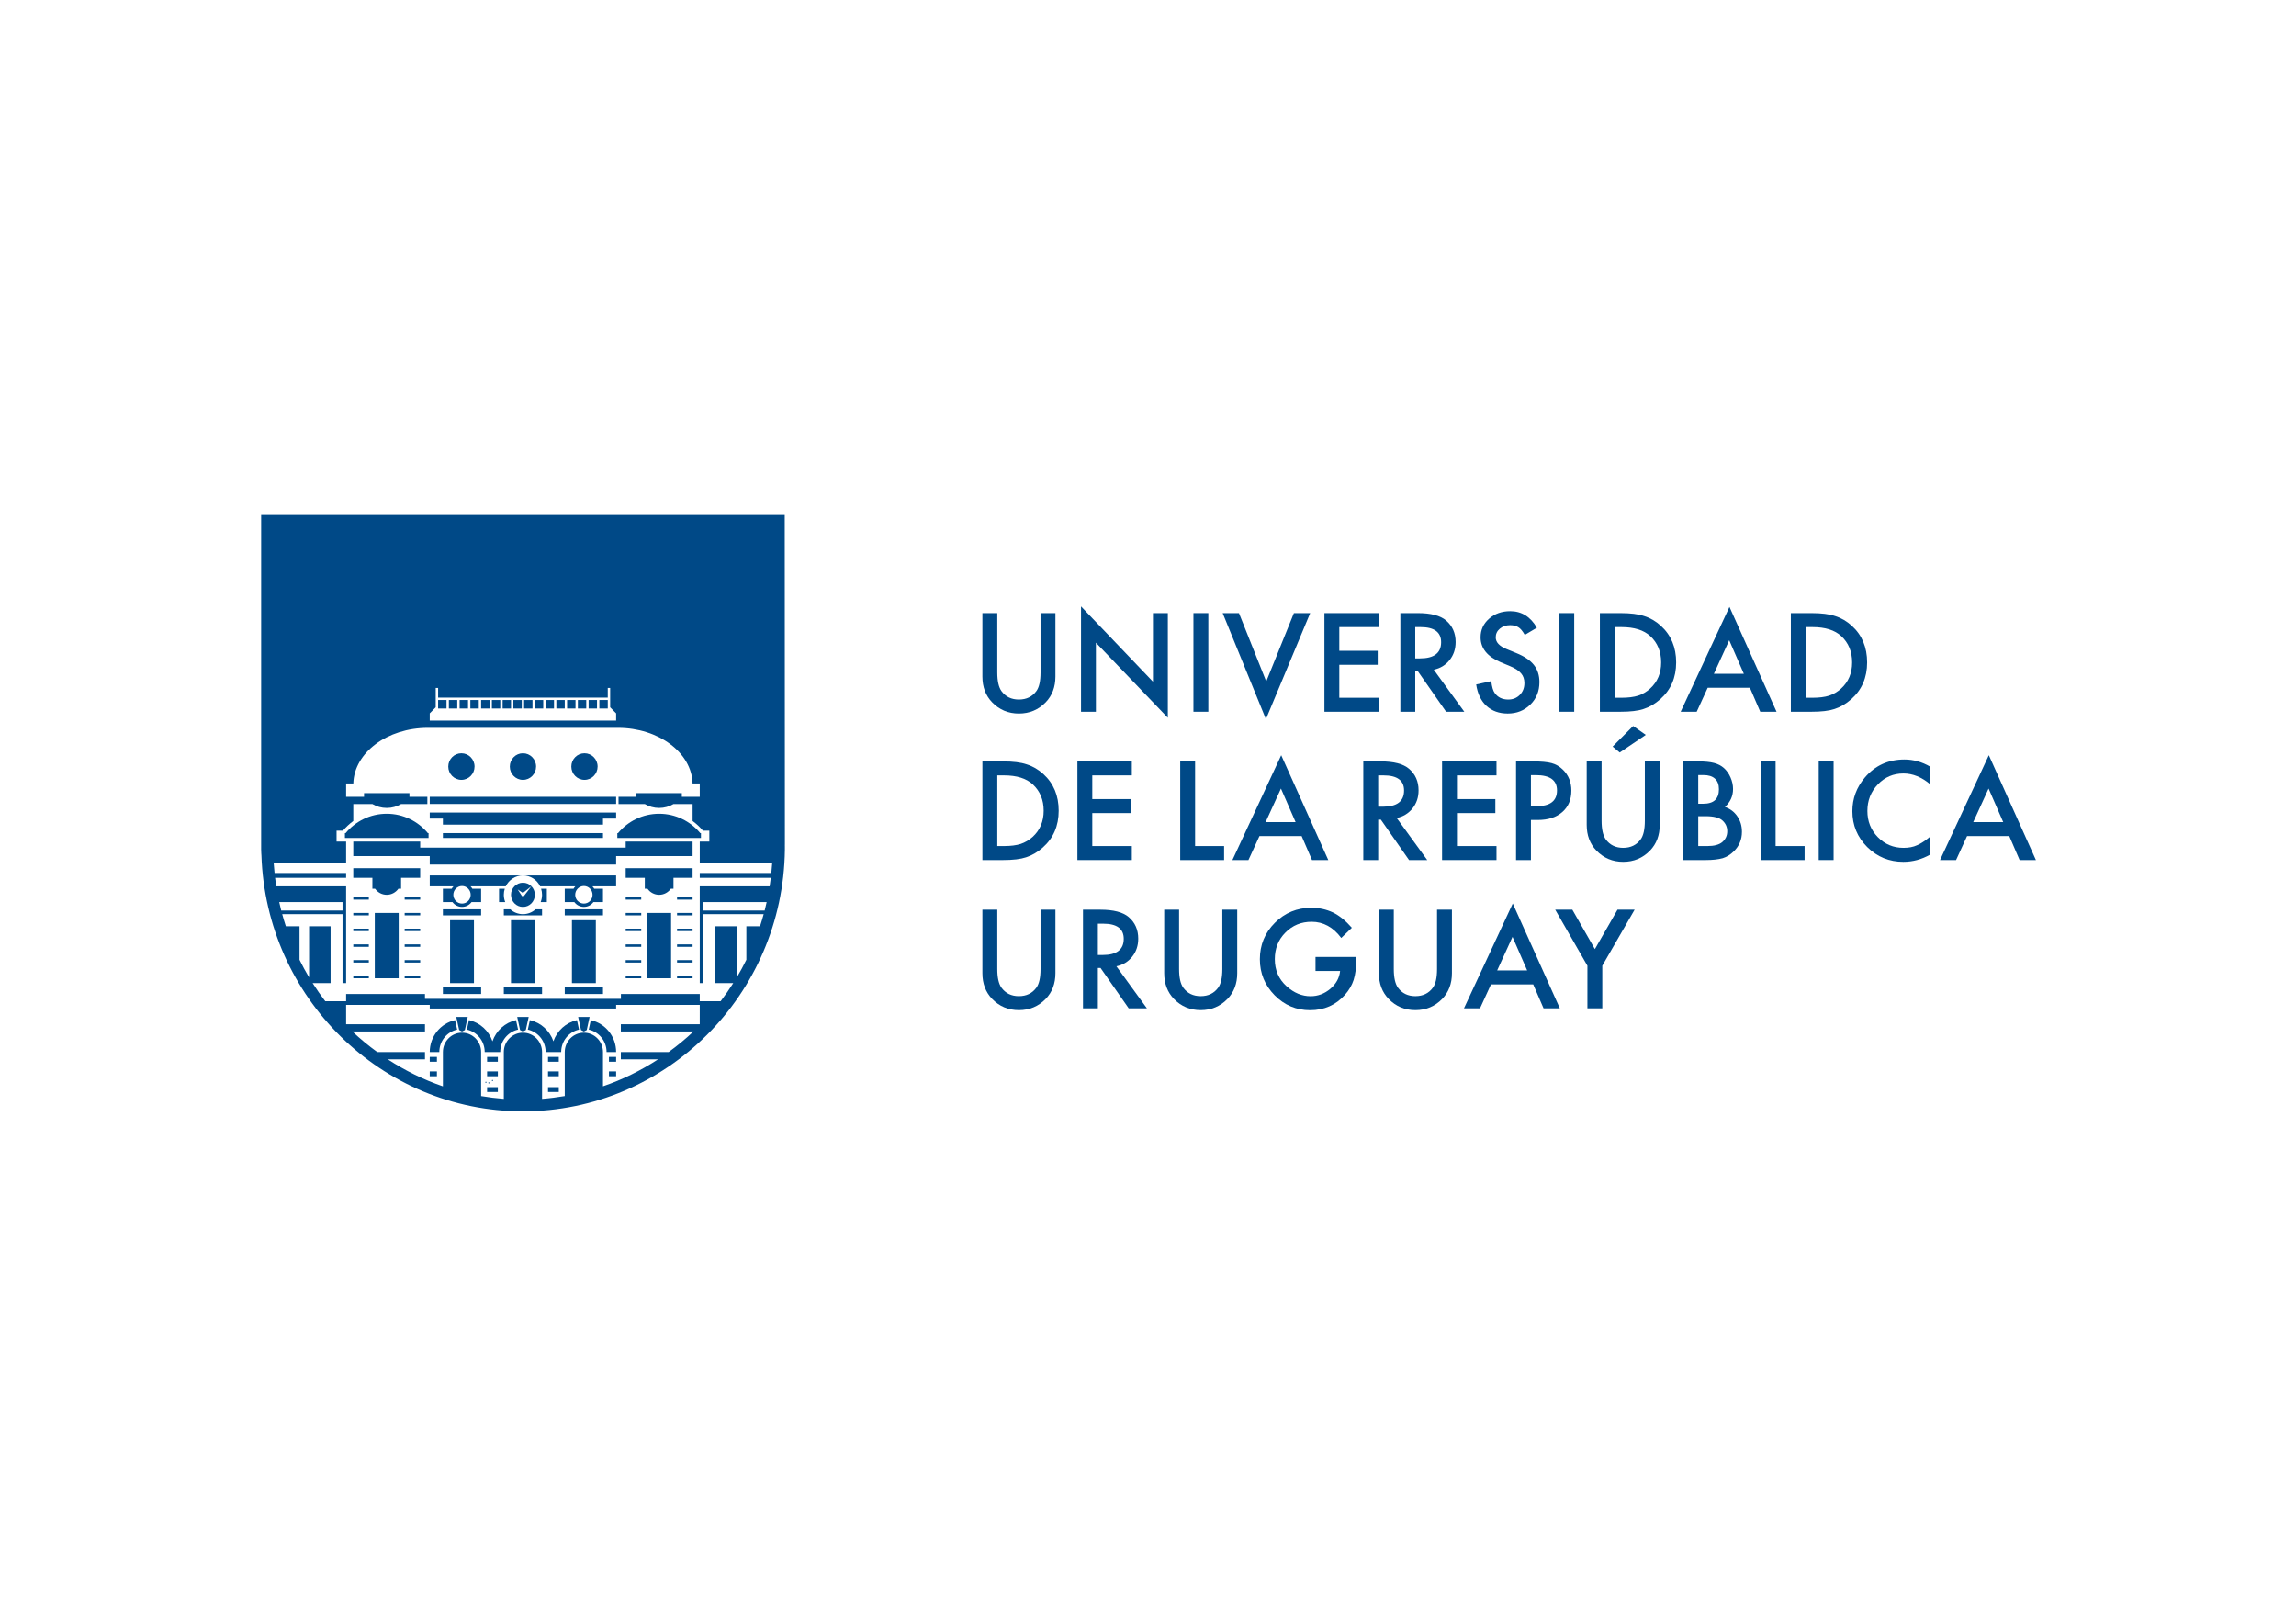
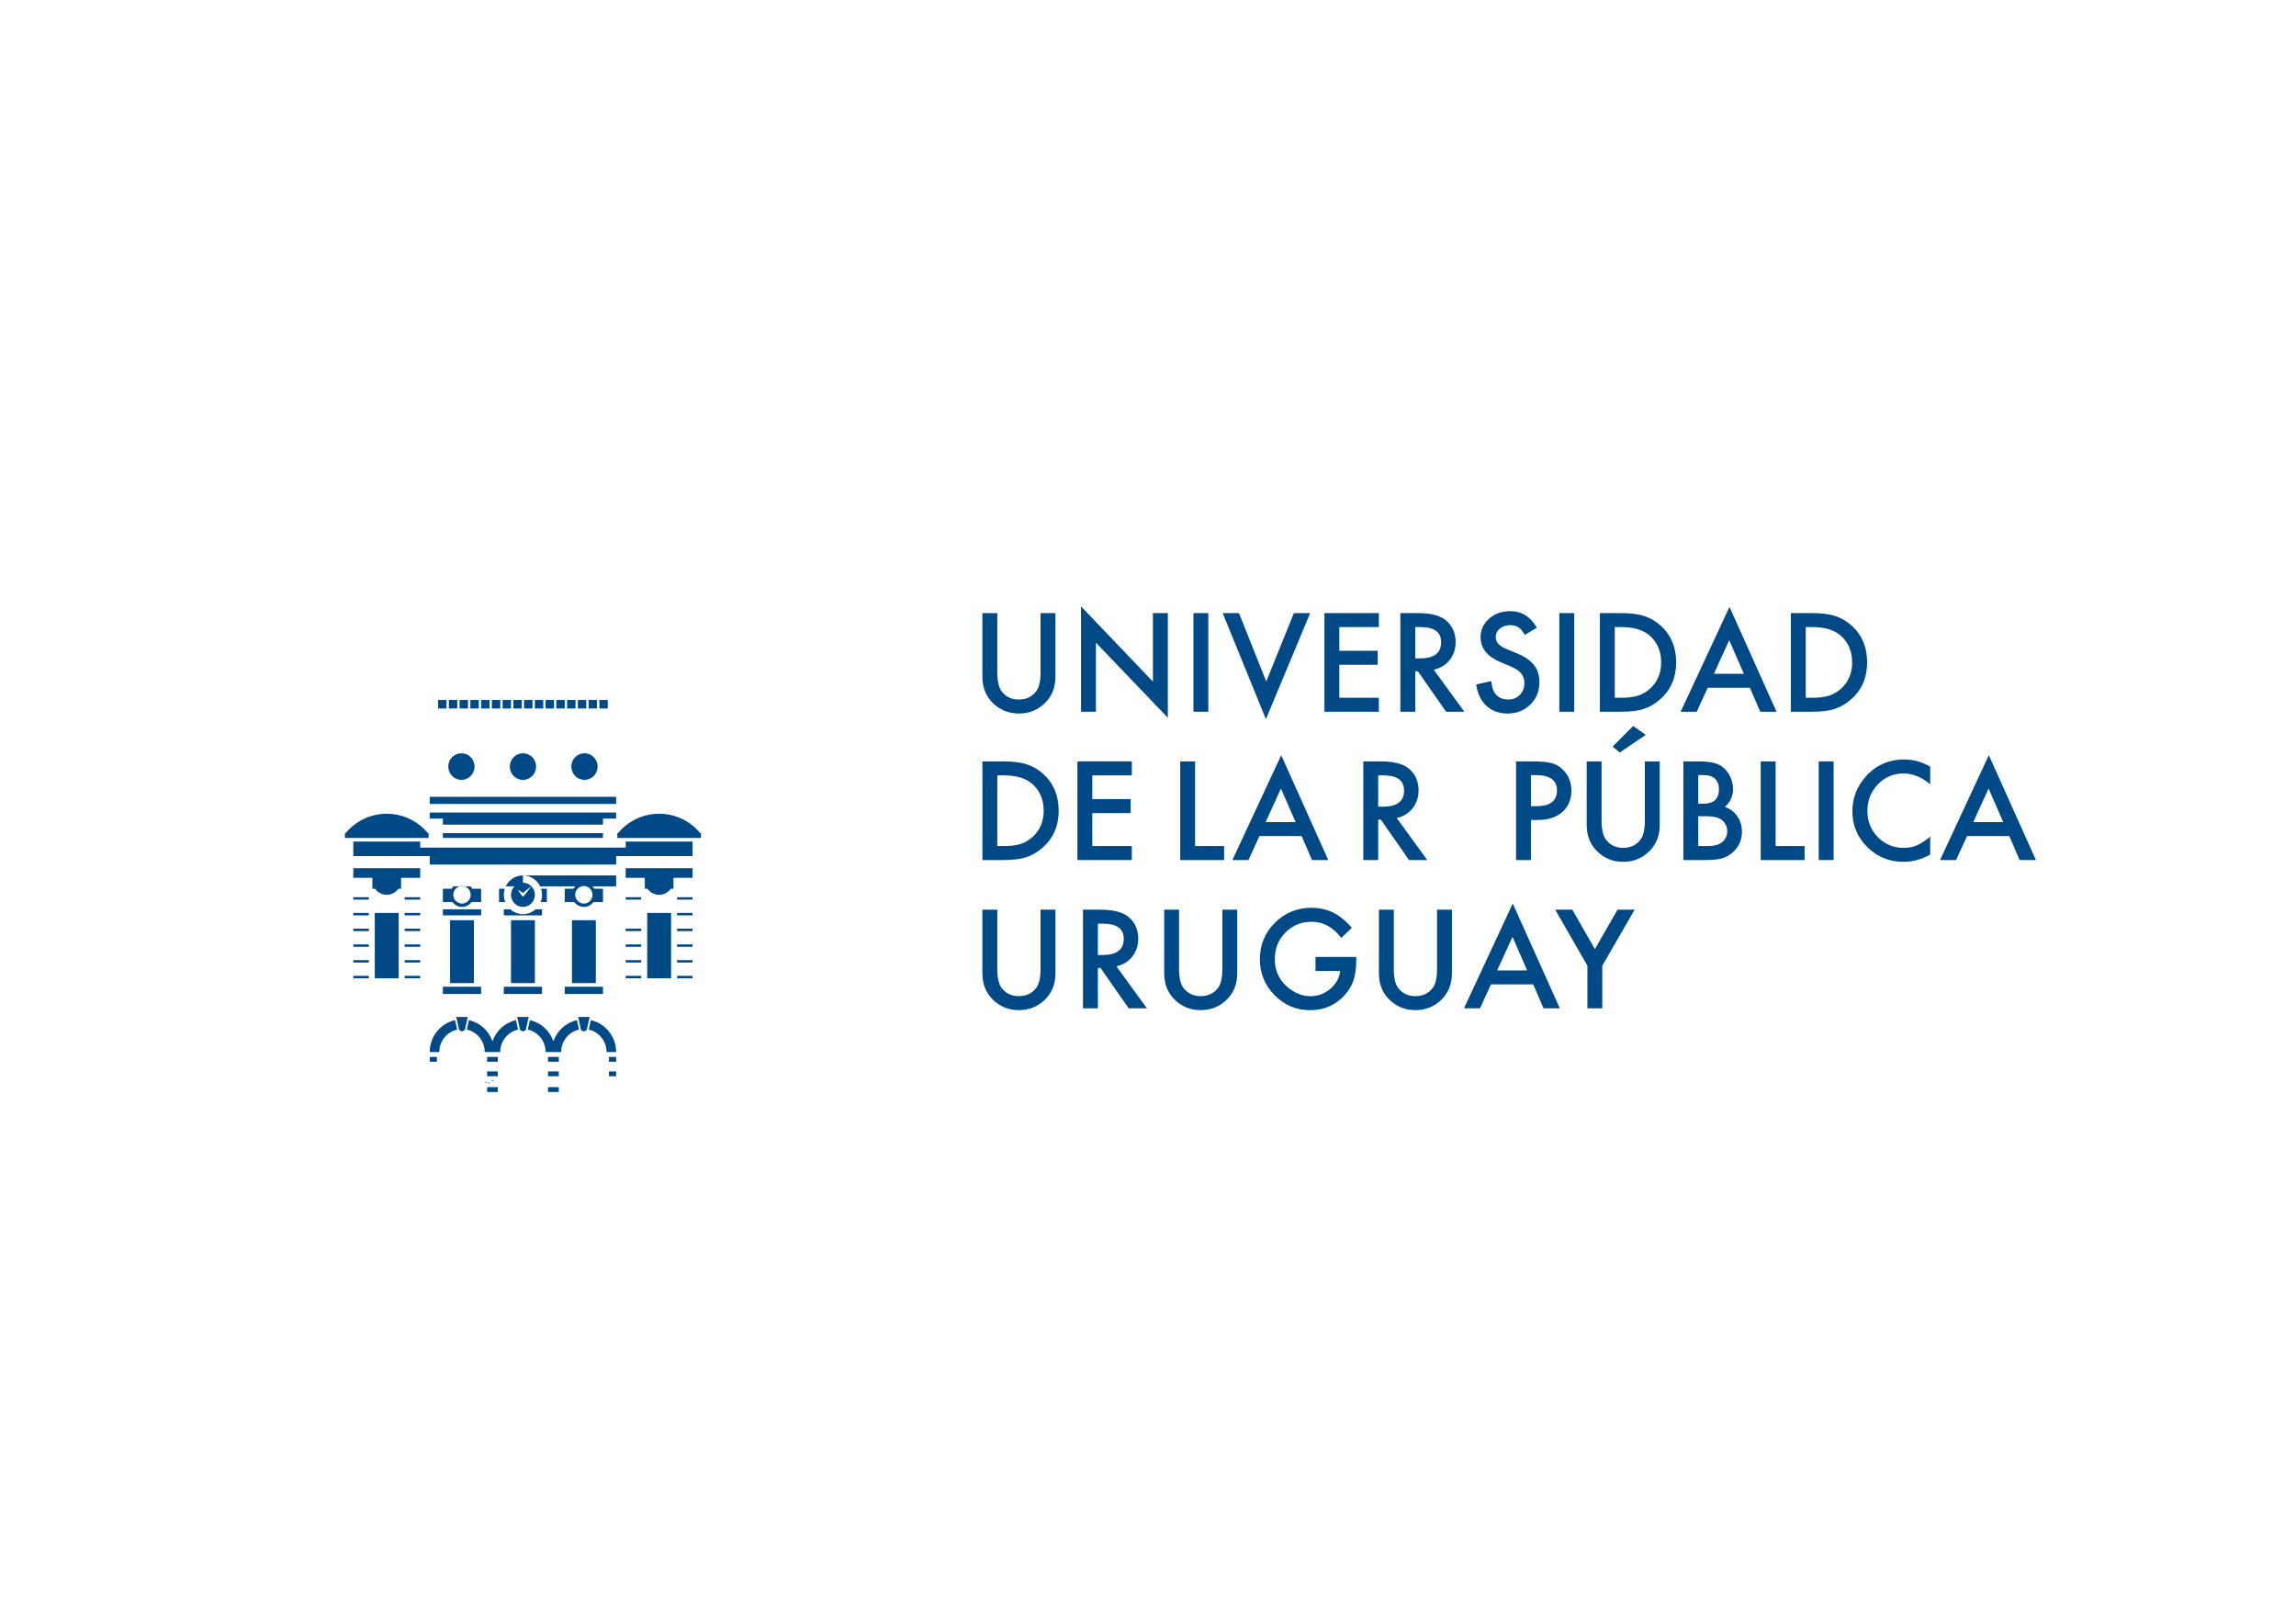
<svg xmlns="http://www.w3.org/2000/svg" version="1.1" id="Capa_1" x="0px" y="0px" width="841.89px" height="595.276px" viewBox="0 0 841.89 595.276" xml:space="preserve">
  <path fill="#004987" d="M365.684,224.766v21.771c0,3.105,0.505,5.376,1.521,6.809c1.515,2.077,3.647,3.112,6.396,3.112 c2.763,0,4.902-1.035,6.418-3.112c1.014-1.388,1.521-3.659,1.521-6.809v-21.771h5.458v23.284c0,3.811-1.187,6.951-3.561,9.416 c-2.671,2.749-5.949,4.123-9.837,4.123c-3.889,0-7.161-1.374-9.816-4.123c-2.373-2.465-3.561-5.605-3.561-9.416v-23.284H365.684z" />
  <path fill="#004987" d="M396.385,260.936v-38.627l26.376,27.594v-25.136h5.458v38.371l-26.376-27.525v25.324H396.385z" />
  <path fill="#004987" d="M443.065,224.766v36.169h-5.458v-36.169H443.065z" />
  <path fill="#004987" d="M454.3,224.766l10.003,25.067l10.141-25.067h5.973l-16.233,38.887l-15.859-38.887H454.3z" />
  <path fill="#004987" d="M505.594,229.897h-14.5v8.693h14.078v5.131h-14.078v12.085h14.5v5.131h-19.957v-36.169h19.957V229.897z" />
  <path fill="#004987" d="M525.732,245.523l11.197,15.412h-6.676l-10.33-14.806h-0.983v14.806h-5.458v-36.169h6.394 c4.779,0,8.231,0.9,10.354,2.697c2.342,1.997,3.514,4.635,3.514,7.917c0,2.562-0.736,4.763-2.204,6.605 C530.073,243.827,528.138,245.008,525.732,245.523z M518.939,241.376h1.733c5.168,0,7.755-1.977,7.755-5.927 c0-3.701-2.515-5.553-7.543-5.553h-1.944V241.376z" />
  <path fill="#004987" d="M563.533,230.132l-4.428,2.624c-0.827-1.437-1.617-2.375-2.366-2.811c-0.781-0.499-1.788-0.751-3.02-0.751 c-1.516,0-2.773,0.433-3.772,1.291c-1.001,0.845-1.499,1.907-1.499,3.188c0,1.766,1.31,3.188,3.934,4.265l3.607,1.478 c2.936,1.188,5.084,2.635,6.443,4.348c1.359,1.71,2.037,3.808,2.037,6.293c0,3.327-1.109,6.079-3.327,8.25 c-2.233,2.188-5.004,3.282-8.315,3.282c-3.138,0-5.731-0.931-7.777-2.801c-2.013-1.862-3.271-4.483-3.77-7.855l5.527-1.219 c0.251,2.122,0.687,3.59,1.312,4.404c1.125,1.561,2.764,2.34,4.919,2.34c1.702,0,3.116-0.568,4.241-1.707 c1.123-1.139,1.686-2.583,1.686-4.331c0-0.703-0.099-1.347-0.293-1.932c-0.195-0.585-0.5-1.122-0.914-1.613 c-0.414-0.492-0.949-0.952-1.605-1.381c-0.656-0.429-1.437-0.841-2.342-1.229l-3.491-1.454c-4.951-2.091-7.426-5.148-7.426-9.174 c0-2.714,1.039-4.985,3.116-6.813c2.077-1.842,4.661-2.763,7.755-2.763C557.934,224.063,561.191,226.089,563.533,230.132z" />
  <path fill="#004987" d="M577.23,224.766v36.169h-5.458v-36.169H577.23z" />
  <path fill="#004987" d="M586.641,260.936v-36.169h7.588c3.638,0,6.512,0.36,8.62,1.08c2.264,0.703,4.319,1.897,6.162,3.583 c3.732,3.403,5.598,7.879,5.598,13.421c0,5.56-1.944,10.057-5.833,13.494c-1.953,1.717-3.997,2.911-6.136,3.583 c-1.999,0.672-4.835,1.007-8.504,1.007H586.641z M592.099,255.805h2.46c2.451,0,4.488-0.256,6.114-0.772 c1.624-0.547,3.092-1.412,4.404-2.6c2.686-2.454,4.03-5.646,4.03-9.582c0-3.967-1.328-7.183-3.983-9.652 c-2.389-2.202-5.911-3.303-10.564-3.303h-2.46V255.805z" />
  <path fill="#004987" d="M641.656,252.149h-15.483l-4.03,8.786h-5.88l17.896-38.44l17.264,38.44h-5.973L641.656,252.149z M639.43,247.022l-5.364-12.3l-5.622,12.3H639.43z" />
  <path fill="#004987" d="M656.667,260.936v-36.169h7.588c3.638,0,6.512,0.36,8.62,1.08c2.264,0.703,4.319,1.897,6.162,3.583 c3.732,3.403,5.598,7.879,5.598,13.421c0,5.56-1.944,10.057-5.833,13.494c-1.953,1.717-3.997,2.911-6.136,3.583 c-1.999,0.672-4.834,1.007-8.504,1.007H656.667z M662.125,255.805h2.46c2.451,0,4.488-0.256,6.114-0.772 c1.624-0.547,3.091-1.412,4.404-2.6c2.686-2.454,4.03-5.646,4.03-9.582c0-3.967-1.328-7.183-3.983-9.652 c-2.389-2.202-5.911-3.303-10.564-3.303h-2.46V255.805z" />
  <path fill="#004987" d="M360.225,315.307v-36.169h7.59c3.639,0,6.512,0.36,8.62,1.077c2.264,0.703,4.319,1.897,6.16,3.583 c3.732,3.406,5.598,7.879,5.598,13.422c0,5.563-1.944,10.06-5.833,13.498c-1.951,1.717-3.997,2.911-6.136,3.583 c-1.999,0.672-4.835,1.007-8.504,1.007H360.225z M365.684,310.177h2.458c2.451,0,4.49-0.26,6.114-0.772 c1.624-0.547,3.092-1.416,4.404-2.6c2.686-2.455,4.03-5.646,4.03-9.586c0-3.964-1.326-7.183-3.981-9.648 c-2.39-2.202-5.913-3.303-10.565-3.303h-2.458V310.177z" />
  <path fill="#004987" d="M415.015,284.268h-14.5v8.689h14.077v5.13h-14.077v12.089h14.5v5.13h-19.957v-36.169h19.957V284.268z" />
  <path fill="#004987" d="M438.216,279.138v31.039h10.635v5.13h-16.092v-36.169H438.216z" />
  <path fill="#004987" d="M477.288,306.521h-15.483l-4.03,8.786h-5.88l17.896-38.444l17.264,38.444h-5.973L477.288,306.521z M475.063,301.391l-5.364-12.3l-5.622,12.3H475.063z" />
  <path fill="#004987" d="M512.141,299.892l11.197,15.415h-6.676l-10.33-14.806h-0.983v14.806h-5.458v-36.169h6.394 c4.779,0,8.231,0.897,10.354,2.693c2.342,1.998,3.514,4.639,3.514,7.917c0,2.562-0.736,4.763-2.204,6.605 C516.482,298.195,514.547,299.376,512.141,299.892z M505.349,295.744h1.733c5.168,0,7.755-1.973,7.755-5.927 c0-3.701-2.515-5.549-7.543-5.549h-1.944V295.744z" />
-   <path fill="#004987" d="M548.731,284.268h-14.5v8.689h14.078v5.13h-14.078v12.089h14.5v5.13h-19.958v-36.169h19.958V284.268z" />
  <path fill="#004987" d="M561.356,300.619v14.689h-5.458v-36.169h6.183c3.029,0,5.317,0.211,6.863,0.63 c1.563,0.422,2.937,1.219,4.123,2.392c2.077,2.029,3.116,4.59,3.116,7.682c0,3.31-1.11,5.934-3.327,7.872 c-2.217,1.939-5.208,2.904-8.971,2.904H561.356z M561.356,295.557h2.037c5.013,0,7.519-1.928,7.519-5.785 c0-3.732-2.584-5.601-7.753-5.601h-1.804V295.557z" />
  <path fill="#004987" d="M587.265,279.138v21.768c0,3.109,0.507,5.376,1.521,6.813c1.515,2.077,3.647,3.112,6.396,3.112 c2.764,0,4.904-1.035,6.418-3.112c1.014-1.388,1.523-3.659,1.523-6.813v-21.768h5.458v23.284c0,3.811-1.187,6.951-3.561,9.416 c-2.671,2.749-5.951,4.123-9.839,4.123c-3.889,0-7.161-1.374-9.814-4.123c-2.375-2.465-3.56-5.605-3.56-9.416v-23.284H587.265z M603.475,269.417l-9.558,6.463l-2.6-2.177l7.519-7.543L603.475,269.417z" />
  <path fill="#004987" d="M617.248,315.307v-36.169h5.433c2.422,0,4.35,0.187,5.786,0.561c1.452,0.374,2.678,1.007,3.678,1.897 c1.014,0.921,1.818,2.07,2.411,3.445c0.609,1.388,0.914,2.794,0.914,4.216c0,2.593-0.992,4.784-2.974,6.581 c1.92,0.658,3.434,1.803,4.544,3.444c1.125,1.627,1.686,3.514,1.686,5.67c0,2.825-0.999,5.217-2.998,7.17 c-1.203,1.201-2.553,2.036-4.052,2.506c-1.639,0.45-3.694,0.678-6.16,0.678H617.248z M622.705,294.668h1.71 c2.029,0,3.517-0.45,4.462-1.347c0.943-0.9,1.416-2.223,1.416-3.971c0-1.703-0.483-2.994-1.452-3.877 c-0.968-0.883-2.373-1.322-4.216-1.322h-1.92V294.668z M622.705,310.177h3.374c2.467,0,4.277-0.485,5.433-1.454 c1.219-1.046,1.828-2.371,1.828-3.981c0-1.561-0.587-2.873-1.757-3.936c-1.141-1.045-3.178-1.572-6.114-1.572h-2.764V310.177z" />
  <path fill="#004987" d="M651.072,279.138v31.039h10.635v5.13h-16.092v-36.169H651.072z" />
  <path fill="#004987" d="M672.341,279.138v36.169h-5.458v-36.169H672.341z" />
  <path fill="#004987" d="M707.759,281.07v6.453c-3.156-2.638-6.418-3.957-9.792-3.957c-3.716,0-6.848,1.333-9.394,4.005 c-2.562,2.655-3.841,5.902-3.841,9.745c0,3.794,1.279,6.996,3.841,9.603c2.562,2.61,5.7,3.912,9.416,3.912 c1.921,0,3.553-0.311,4.897-0.935c0.749-0.312,1.527-0.734,2.33-1.267c0.805-0.53,1.651-1.17,2.543-1.921v6.595 c-3.124,1.772-6.403,2.659-9.839,2.659c-5.168,0-9.581-1.804-13.235-5.411c-3.64-3.638-5.458-8.024-5.458-13.165 c0-4.608,1.521-8.713,4.566-12.321c3.749-4.421,8.598-6.629,14.547-6.629C701.59,278.435,704.728,279.311,707.759,281.07z" />
  <path fill="#004987" d="M736.759,306.521h-15.483l-4.03,8.786h-5.88l17.896-38.444l17.264,38.444h-5.973L736.759,306.521z M734.533,301.391l-5.364-12.3l-5.622,12.3H734.533z" />
  <path fill="#004987" d="M365.684,333.51v21.768c0,3.105,0.505,5.376,1.521,6.813c1.515,2.074,3.647,3.112,6.396,3.112 c2.763,0,4.902-1.038,6.418-3.112c1.014-1.392,1.521-3.663,1.521-6.813V333.51h5.458v23.284c0,3.808-1.187,6.948-3.561,9.416 c-2.671,2.749-5.949,4.123-9.837,4.123c-3.889,0-7.161-1.374-9.816-4.123c-2.373-2.468-3.561-5.608-3.561-9.416V333.51H365.684z" />
  <path fill="#004987" d="M409.357,354.263l11.197,15.412h-6.678l-10.33-14.803h-0.983v14.803h-5.458V333.51h6.396 c4.777,0,8.229,0.897,10.353,2.693c2.342,1.998,3.514,4.639,3.514,7.917c0,2.562-0.734,4.763-2.202,6.605 C413.698,352.57,411.761,353.747,409.357,354.263z M402.563,350.116h1.734c5.169,0,7.753-1.973,7.753-5.927 c0-3.701-2.515-5.549-7.542-5.549h-1.946V350.116z" />
  <path fill="#004987" d="M432.345,333.51v21.768c0,3.105,0.509,5.376,1.523,6.813c1.513,2.074,3.645,3.112,6.394,3.112 c2.766,0,4.905-1.038,6.418-3.112c1.014-1.392,1.523-3.663,1.523-6.813V333.51h5.459v23.284c0,3.808-1.187,6.948-3.562,9.416 c-2.669,2.749-5.951,4.123-9.838,4.123c-3.888,0-7.159-1.374-9.814-4.123c-2.375-2.468-3.559-5.608-3.559-9.416V333.51H432.345z" />
  <path fill="#004987" d="M482.367,350.843h14.945v1.194c0,2.718-0.32,5.123-0.961,7.214c-0.625,1.939-1.679,3.749-3.162,5.435 c-3.358,3.78-7.628,5.667-12.814,5.667c-5.059,0-9.392-1.824-12.999-5.48c-3.607-3.67-5.411-8.073-5.411-13.21 c0-5.248,1.835-9.697,5.504-13.352c3.67-3.67,8.135-5.504,13.399-5.504c2.825,0,5.465,0.575,7.917,1.724 c2.342,1.153,4.646,3.019,6.91,5.608l-3.888,3.725c-2.969-3.953-6.583-5.927-10.846-5.927c-3.827,0-7.036,1.319-9.628,3.957 c-2.593,2.593-3.889,5.84-3.889,9.745c0,4.03,1.445,7.35,4.334,9.956c2.702,2.42,5.629,3.631,8.784,3.631 c2.685,0,5.097-0.904,7.237-2.711c2.139-1.824,3.335-4.005,3.585-6.543h-9.018V350.843z" />
  <path fill="#004987" d="M511.073,333.51v21.768c0,3.105,0.507,5.376,1.521,6.813c1.514,2.074,3.647,3.112,6.396,3.112 c2.764,0,4.904-1.038,6.418-3.112c1.014-1.392,1.523-3.663,1.523-6.813V333.51h5.458v23.284c0,3.808-1.187,6.948-3.561,9.416 c-2.671,2.749-5.951,4.123-9.839,4.123c-3.889,0-7.161-1.374-9.814-4.123c-2.375-2.468-3.56-5.608-3.56-9.416V333.51H511.073z" />
  <path fill="#004987" d="M562.195,360.893h-15.483l-4.03,8.783h-5.88l17.896-38.44l17.264,38.44h-5.973L562.195,360.893z M559.969,355.762l-5.364-12.296l-5.622,12.296H559.969z" />
  <path fill="#004987" d="M582.07,354.052l-11.807-20.542h6.278l8.268,14.453l8.293-14.453h6.278l-11.853,20.542v15.623h-5.458 V354.052z" />
  <g>
-     <polygon fill="#004987" points="157.578,393.24 157.578,394.569 160.207,394.569 160.207,393.24 160.207,392.797 157.578,392.797 " />
    <rect x="157.578" y="387.478" fill="#004987" width="2.629" height="1.772" />
    <polygon fill="#004987" points="169.408,372.839 167.303,372.839 168.355,377.63 169.408,378.164 170.458,377.63 171.509,372.839 " />
    <rect x="178.609" y="398.564" fill="#004987" width="3.941" height="1.772" />
    <rect x="178.609" y="392.797" fill="#004987" width="3.941" height="1.772" />
    <rect x="178.609" y="387.478" fill="#004987" width="3.941" height="1.772" />
    <polygon fill="#004987" points="191.749,372.839 189.648,372.839 190.698,377.63 191.749,378.164 192.803,377.63 193.852,372.839 " />
    <rect x="200.949" y="398.564" fill="#004987" width="3.943" height="1.772" />
    <rect x="200.949" y="392.797" fill="#004987" width="3.943" height="1.772" />
    <rect x="200.949" y="387.478" fill="#004987" width="3.943" height="1.772" />
    <polygon fill="#004987" points="214.092,372.839 211.989,372.839 213.041,377.63 214.092,378.164 215.144,377.63 216.196,372.839 " />
    <polygon fill="#004987" points="223.293,393.24 223.293,394.569 225.922,394.569 225.922,393.24 225.922,392.797 223.293,392.797 " />
    <rect x="223.292" y="387.478" fill="#004987" width="2.629" height="1.772" />
    <rect x="248.263" y="351.995" fill="#004987" width="5.696" height="0.889" />
    <rect x="248.263" y="357.759" fill="#004987" width="5.696" height="0.889" />
    <rect x="248.263" y="346.23" fill="#004987" width="5.696" height="0.889" />
    <rect x="248.263" y="340.464" fill="#004987" width="5.696" height="0.892" />
    <rect x="248.263" y="334.7" fill="#004987" width="5.696" height="0.885" />
    <rect x="248.263" y="328.933" fill="#004987" width="5.696" height="0.884" />
    <rect x="237.312" y="334.7" fill="#004987" width="8.76" height="23.948" />
    <rect x="229.426" y="351.995" fill="#004987" width="5.694" height="0.889" />
    <rect x="229.426" y="357.759" fill="#004987" width="5.694" height="0.889" />
    <rect x="229.426" y="346.23" fill="#004987" width="5.694" height="0.889" />
    <rect x="229.426" y="340.464" fill="#004987" width="5.694" height="0.892" />
-     <rect x="229.426" y="334.7" fill="#004987" width="5.694" height="0.885" />
    <rect x="229.426" y="328.933" fill="#004987" width="5.694" height="0.884" />
    <rect x="207.083" y="361.753" fill="#004987" width="14.018" height="2.661" />
    <rect x="209.712" y="337.361" fill="#004987" width="8.763" height="23.063" />
    <polygon fill="#004987" points="184.74,361.753 184.74,364.414 198.758,364.414 198.758,361.753 191.75,361.753 " />
    <polygon fill="#004987" points="196.131,360.424 196.131,337.361 191.749,337.361 187.369,337.361 187.369,360.424 191.749,360.424 " />
    <rect x="162.398" y="361.753" fill="#004987" width="14.018" height="2.661" />
    <rect x="165.027" y="337.361" fill="#004987" width="8.76" height="23.063" />
    <rect x="148.38" y="351.995" fill="#004987" width="5.696" height="0.889" />
    <rect x="148.38" y="357.759" fill="#004987" width="5.696" height="0.889" />
    <rect x="148.38" y="346.23" fill="#004987" width="5.696" height="0.889" />
    <rect x="148.38" y="340.464" fill="#004987" width="5.696" height="0.892" />
    <rect x="148.38" y="334.7" fill="#004987" width="5.696" height="0.885" />
    <rect x="148.38" y="328.933" fill="#004987" width="5.696" height="0.884" />
    <rect x="137.426" y="334.7" fill="#004987" width="8.761" height="23.948" />
    <rect x="129.542" y="346.23" fill="#004987" width="5.696" height="0.889" />
    <rect x="129.542" y="351.995" fill="#004987" width="5.696" height="0.889" />
    <rect x="129.542" y="340.464" fill="#004987" width="5.696" height="0.892" />
    <rect x="129.542" y="334.7" fill="#004987" width="5.696" height="0.885" />
    <rect x="129.542" y="328.933" fill="#004987" width="5.696" height="0.884" />
    <rect x="129.542" y="357.759" fill="#004987" width="5.696" height="0.889" />
    <path fill="#004987" d="M169.188,285.911c2.659,0,4.819-2.182,4.819-4.875c0-2.696-2.16-4.879-4.819-4.879 c-2.662,0-4.819,2.182-4.819,4.879C164.37,283.728,166.526,285.911,169.188,285.911" />
    <path fill="#004987" d="M191.749,285.911c2.662,0,4.819-2.182,4.819-4.875c0-2.696-2.156-4.879-4.819-4.879 s-4.819,2.182-4.819,4.879C186.93,283.728,189.086,285.911,191.749,285.911" />
    <path fill="#004987" d="M214.311,285.911c2.661,0,4.819-2.182,4.819-4.875c0-2.696-2.158-4.879-4.819-4.879 c-2.662,0-4.819,2.182-4.819,4.879C209.493,283.728,211.649,285.911,214.311,285.911" />
    <path fill="#004987" d="M157.141,305.43h-0.261c-3.616-4.343-9.026-7.098-15.072-7.098c-6.047,0-11.457,2.755-15.074,7.098h-0.26 v1.772h30.667V305.43z" />
    <polygon fill="#004987" points="225.921,294.741 225.921,292.122 191.748,292.122 157.578,292.122 157.578,294.741 191.748,294.741 " />
    <polygon fill="#004987" points="162.399,302.324 191.748,302.324 221.101,302.324 221.101,300.105 225.922,300.105 225.922,297.887 157.578,297.887 157.578,300.105 162.399,300.105 " />
    <rect x="162.398" y="305.43" fill="#004987" width="58.703" height="1.772" />
    <polygon fill="#004987" points="229.426,310.749 154.076,310.749 154.076,308.531 129.542,308.531 129.542,310.749 129.542,312.521 129.542,313.853 157.578,313.853 157.578,316.959 225.921,316.959 225.921,313.853 253.958,313.853 253.958,312.521 253.958,310.749 253.958,308.531 229.426,308.531 " />
    <path fill="#004987" d="M129.542,321.838h7.008v3.99h0.989c0.952,1.342,2.509,2.218,4.267,2.218c1.758,0,3.315-0.875,4.267-2.218 h0.991v-3.99h7.01v-3.546h-24.533V321.838z" />
    <path fill="#004987" d="M229.426,321.838h7.01v3.99h0.989c0.954,1.342,2.509,2.218,4.268,2.218c1.758,0,3.313-0.875,4.269-2.218 h0.989v-3.99h7.008v-3.546h-24.533V321.838z" />
-     <path fill="#004987" d="M169.407,324.828c1.757,0,3.179,1.441,3.179,3.217c0,1.781-1.422,3.218-3.179,3.218 c-1.755,0-3.179-1.438-3.179-3.218C166.228,326.269,167.652,324.828,169.407,324.828 M157.578,324.943h8.701 c-0.255,0.266-0.48,0.559-0.666,0.885h-3.215v4.88h3.503c0.799,1.074,2.071,1.774,3.507,1.774c1.434,0,2.704-0.7,3.503-1.774h3.505 v-4.88h-3.215c-0.185-0.326-0.41-0.619-0.666-0.885h12.911c1.139-2.365,3.533-3.993,6.304-3.993h-34.172V324.943z" />
+     <path fill="#004987" d="M169.407,324.828c1.757,0,3.179,1.441,3.179,3.217c0,1.781-1.422,3.218-3.179,3.218 c-1.755,0-3.179-1.438-3.179-3.218C166.228,326.269,167.652,324.828,169.407,324.828 M157.578,324.943h8.701 c-0.255,0.266-0.48,0.559-0.666,0.885h-3.215v4.88h3.503c0.799,1.074,2.071,1.774,3.507,1.774c1.434,0,2.704-0.7,3.503-1.774h3.505 v-4.88h-3.215c-0.185-0.326-0.41-0.619-0.666-0.885h12.911c1.139-2.365,3.533-3.993,6.304-3.993V324.943z" />
    <path fill="#004987" d="M214.092,324.828c1.755,0,3.177,1.441,3.177,3.217c0,1.781-1.422,3.218-3.177,3.218 c-1.755,0-3.179-1.438-3.179-3.218C210.914,326.269,212.338,324.828,214.092,324.828 M198.053,324.943h12.912 c-0.258,0.266-0.481,0.559-0.666,0.885h-3.217v4.88h3.505c0.799,1.074,2.071,1.774,3.505,1.774s2.706-0.7,3.505-1.774h3.503v-4.88 h-3.215c-0.185-0.326-0.408-0.619-0.666-0.885h8.701v-3.993h-34.172C194.522,320.95,196.916,322.578,198.053,324.943" />
    <path fill="#004987" d="M182.989,325.828v4.882h2.263c-0.328-0.825-0.511-1.72-0.511-2.664c0-0.773,0.125-1.518,0.35-2.218H182.989 z" />
    <path fill="#004987" d="M198.758,328.045c0,0.944-0.183,1.839-0.511,2.664h2.266v-4.882h-2.105 C198.635,326.527,198.758,327.272,198.758,328.045" />
    <path fill="#004987" d="M196.131,328.045c0-1.223-0.49-2.333-1.28-3.133l-2.622,3.413c-0.013,0.022-0.027,0.042-0.043,0.067 l-0.015,0.017c-0.01,0.007-0.017,0.022-0.027,0.032c-0.028,0.028-0.06,0.052-0.09,0.077c-0.215,0.137-0.503,0.115-0.691-0.074 c-0.045-0.049-0.082-0.1-0.107-0.161l-1.434-2.192l1.91,1.28l3.119-2.459c-0.794-0.805-1.891-1.3-3.102-1.3 c-2.418,0-4.379,1.985-4.379,4.433c0,2.452,1.961,4.438,4.379,4.438C194.171,332.483,196.131,330.497,196.131,328.045" />
    <polygon fill="#004987" points="162.399,335.585 176.417,335.585 176.417,334.256 176.417,333.367 162.399,333.367 " />
    <path fill="#004987" d="M191.749,335.144c-1.775,0-3.4-0.671-4.634-1.776h-2.376v2.216h7.01h7.008v-2.216h-2.373 C195.147,334.473,193.525,335.144,191.749,335.144" />
-     <rect x="207.083" y="333.366" fill="#004987" width="14.018" height="2.218" />
    <path fill="#004987" d="M167.243,375.737l-0.38-1.734c-5.31,1.182-9.286,5.968-9.286,11.7h1.315h0.438h0.876h0.44h0.438 c0-4.038,2.797-7.406,6.539-8.236l-0.188-0.867L167.243,375.737z" />
    <path fill="#004987" d="M189.382,374.807l-0.176-0.805c-4.029,0.899-7.29,3.873-8.627,7.754c-1.339-3.881-4.6-6.855-8.63-7.754 l-0.175,0.802l-0.584,2.664c3.74,0.828,6.54,4.197,6.54,8.236h0.44h0.438h0.874h0.44h1.315h0.436h0.876h0.441h0.436 c0-4.038,2.799-7.407,6.54-8.236h0.003l-0.586-2.664L189.382,374.807z" />
    <path fill="#004987" d="M211.549,374.003c-4.031,0.899-7.291,3.871-8.628,7.752c-1.337-3.881-4.599-6.854-8.628-7.752l-0.176,0.8 l-0.583,2.666c3.74,0.828,6.54,4.196,6.54,8.234h0.438h0.438h0.876h0.438h1.314h0.44h0.876h0.438h0.438 c0-4.038,2.801-7.406,6.54-8.234l-0.583-2.666L211.549,374.003z" />
    <path fill="#004987" d="M216.634,374.003l-0.175,0.8l-0.584,2.666c3.74,0.828,6.542,4.196,6.542,8.234h0.436h0.44h0.876h0.438 h1.315C225.922,379.973,221.946,375.185,216.634,374.003" />
    <path fill="#004987" d="M178.17,396.566c-0.122,0-0.22,0.102-0.22,0.224c0,0.122,0.098,0.219,0.22,0.219s0.218-0.097,0.218-0.219 C178.388,396.668,178.291,396.566,178.17,396.566" />
    <path fill="#004987" d="M179.482,397.01c0-0.122-0.097-0.221-0.218-0.221c-0.12,0-0.221,0.099-0.221,0.221 c0,0.122,0.102,0.224,0.221,0.224C179.386,397.234,179.482,397.132,179.482,397.01" />
    <path fill="#004987" d="M180.797,396.125c0-0.122-0.097-0.224-0.218-0.224c-0.122,0-0.218,0.102-0.218,0.224 c0,0.122,0.097,0.221,0.218,0.221C180.7,396.346,180.797,396.247,180.797,396.125" />
    <g>
      <rect x="176.417" y="256.627" fill="#004987" width="3.082" height="3.12" />
      <rect x="180.361" y="256.627" fill="#004987" width="3.08" height="3.12" />
      <rect x="188.243" y="256.627" fill="#004987" width="3.084" height="3.12" />
      <rect x="192.173" y="256.627" fill="#004987" width="3.082" height="3.12" />
      <rect x="184.301" y="256.627" fill="#004987" width="3.082" height="3.12" />
      <rect x="172.472" y="256.627" fill="#004987" width="3.082" height="3.12" />
      <rect x="160.645" y="256.627" fill="#004987" width="3.082" height="3.12" />
      <rect x="164.586" y="256.627" fill="#004987" width="3.082" height="3.12" />
      <rect x="168.529" y="256.627" fill="#004987" width="3.082" height="3.12" />
      <rect x="219.771" y="256.627" fill="#004987" width="3.084" height="3.12" />
      <rect x="215.828" y="256.627" fill="#004987" width="3.082" height="3.12" />
      <rect x="211.887" y="256.627" fill="#004987" width="3.082" height="3.12" />
-       <path fill="#004987" d="M287.8,309.528l-0.058-120.742H95.759v122.624c0,0.86,0.103,2.207,0.103,2.207 c1.75,52.105,43.985,93.819,95.886,93.819c52.569,0,95.343-42.783,96.051-95.827v-1.433 C287.773,309.489,287.8,310.176,287.8,309.528z M157.578,261.519l2.19-2.218v-7.094h0.877v3.55h31.103h31.106v-3.55h0.876v7.094 l2.191,2.218v2.661h-68.343V261.519z M102.383,330.71h23.214v3.106h-22.485C102.849,332.79,102.613,331.752,102.383,330.71z M256.587,375.499h-28.915h-0.028v2.666h26.641c-2.866,2.713-5.924,5.217-9.116,7.538h-0.07h-6.241h-11.214v2.676h11.214h2.271 h0.156c-6.254,4.074-13.014,7.424-20.185,9.876v-0.099v-0.206v-12.248c0-3.923-3.135-7.098-7.008-7.098 c-3.871,0-7.01,3.175-7.01,7.098v12.248v3.759v0.119c-2.736,0.465-5.511,0.818-8.324,1.036v-0.134v-2.584v-14.444 c0-3.923-3.137-7.098-7.01-7.098c-3.871,0-7.008,3.175-7.008,7.098v14.444v2.584v0.134c-2.811-0.221-5.588-0.561-8.323-1.029 v-0.126v-4.475v-11.532c0-3.923-3.139-7.098-7.01-7.098s-7.008,3.175-7.008,7.098v11.532v0.922v0.115 c-7.186-2.462-13.955-5.819-20.217-9.906h0.132c0.008,0.003,0.017,0.01,0.025,0.013h13.488v-2.676h-10.771h-6.689h-0.038 c-3.192-2.321-6.251-4.825-9.115-7.538h26.612v-2.221v-0.445h-28.913v-7.095h27.596h1.317h1.752v1.332h68.343v-1.332h1.75h28.915 V375.499z M280.385,333.816h-22.485v-3.106h23.216C280.886,331.752,280.647,332.79,280.385,333.816z M282.825,320.062h-26.238 v1.776h26.041c-0.125,1.043-0.263,2.077-0.424,3.106h-24.303h-1.314v4.874v0.892v0.882v2.224v1.329v25.28h1.314v-25.28h22.12 c-0.408,1.496-0.854,2.973-1.332,4.434h-5.015v12.284c-1.091,2.208-2.253,4.372-3.507,6.474v-18.758h-7.884v20.847h6.58 c-1.45,2.29-2.997,4.507-4.634,6.651h-7.642v-2.661h-28.915v0.964v0.368v0.44h-3.503h-66.152h-0.438h-1.752v-0.44v-0.777v-0.556 h-28.913v2.661h-7.644c-1.638-2.144-3.185-4.362-4.637-6.651h6.585v-20.847h-7.886v18.762c-1.255-2.102-2.416-4.266-3.505-6.469 v-12.293h-5.02c-0.478-1.461-0.922-2.937-1.33-4.434h22.12v25.28h1.317v-25.28v-1.329v-2.224v-0.882v-0.892v-4.874h-1.317h-24.303 c-0.16-1.029-0.298-2.063-0.425-3.106h26.045v-1.776h-26.241c-0.12-1.177-0.236-2.355-0.313-3.546h2.01h24.544v-7.983h-3.507 v-3.992h2.349c1.111-1.329,2.383-2.521,3.786-3.542v-6.216h7.02c1.542,0.909,3.332,1.426,5.245,1.426 c1.911,0,3.703-0.517,5.245-1.426h7.023h2.627v-2.661h-6.572v-1.334h-16.649l0.002,1.334h-6.57v-4.435v-0.447h2.634 c0.311-11.307,12.448-20.398,27.373-20.398c0.1,0,0.198,0.003,0.296,0.003c0.12-0.003,0.241-0.003,0.361-0.003h34.17h34.173 c0.118,0,0.24,0,0.36,0.003c0.1,0,0.198-0.003,0.296-0.003c14.927,0,27.063,9.091,27.373,20.398h2.636v4.882h-6.574v-1.334 h-16.645v1.334h-6.57v2.661h9.649c1.542,0.909,3.335,1.426,5.247,1.426c1.91,0,3.703-0.517,5.243-1.426h7.023v6.216 c1.399,1.021,2.672,2.213,3.785,3.542h2.348v3.992h-3.505v7.983h24.666h1.885C283.063,317.707,282.944,318.885,282.825,320.062z" />
      <rect x="207.942" y="256.627" fill="#004987" width="3.084" height="3.12" />
      <rect x="196.114" y="256.627" fill="#004987" width="3.082" height="3.12" />
      <rect x="200.058" y="256.627" fill="#004987" width="3.084" height="3.12" />
      <rect x="204.001" y="256.627" fill="#004987" width="3.082" height="3.12" />
    </g>
    <path fill="#004987" d="M257.025,306.314v-0.885h-0.261c-3.615-4.343-9.026-7.096-15.07-7.096c-6.047,0-11.459,2.753-15.074,7.096 h-0.261v1.774h30.667V306.314z" />
  </g>
</svg>